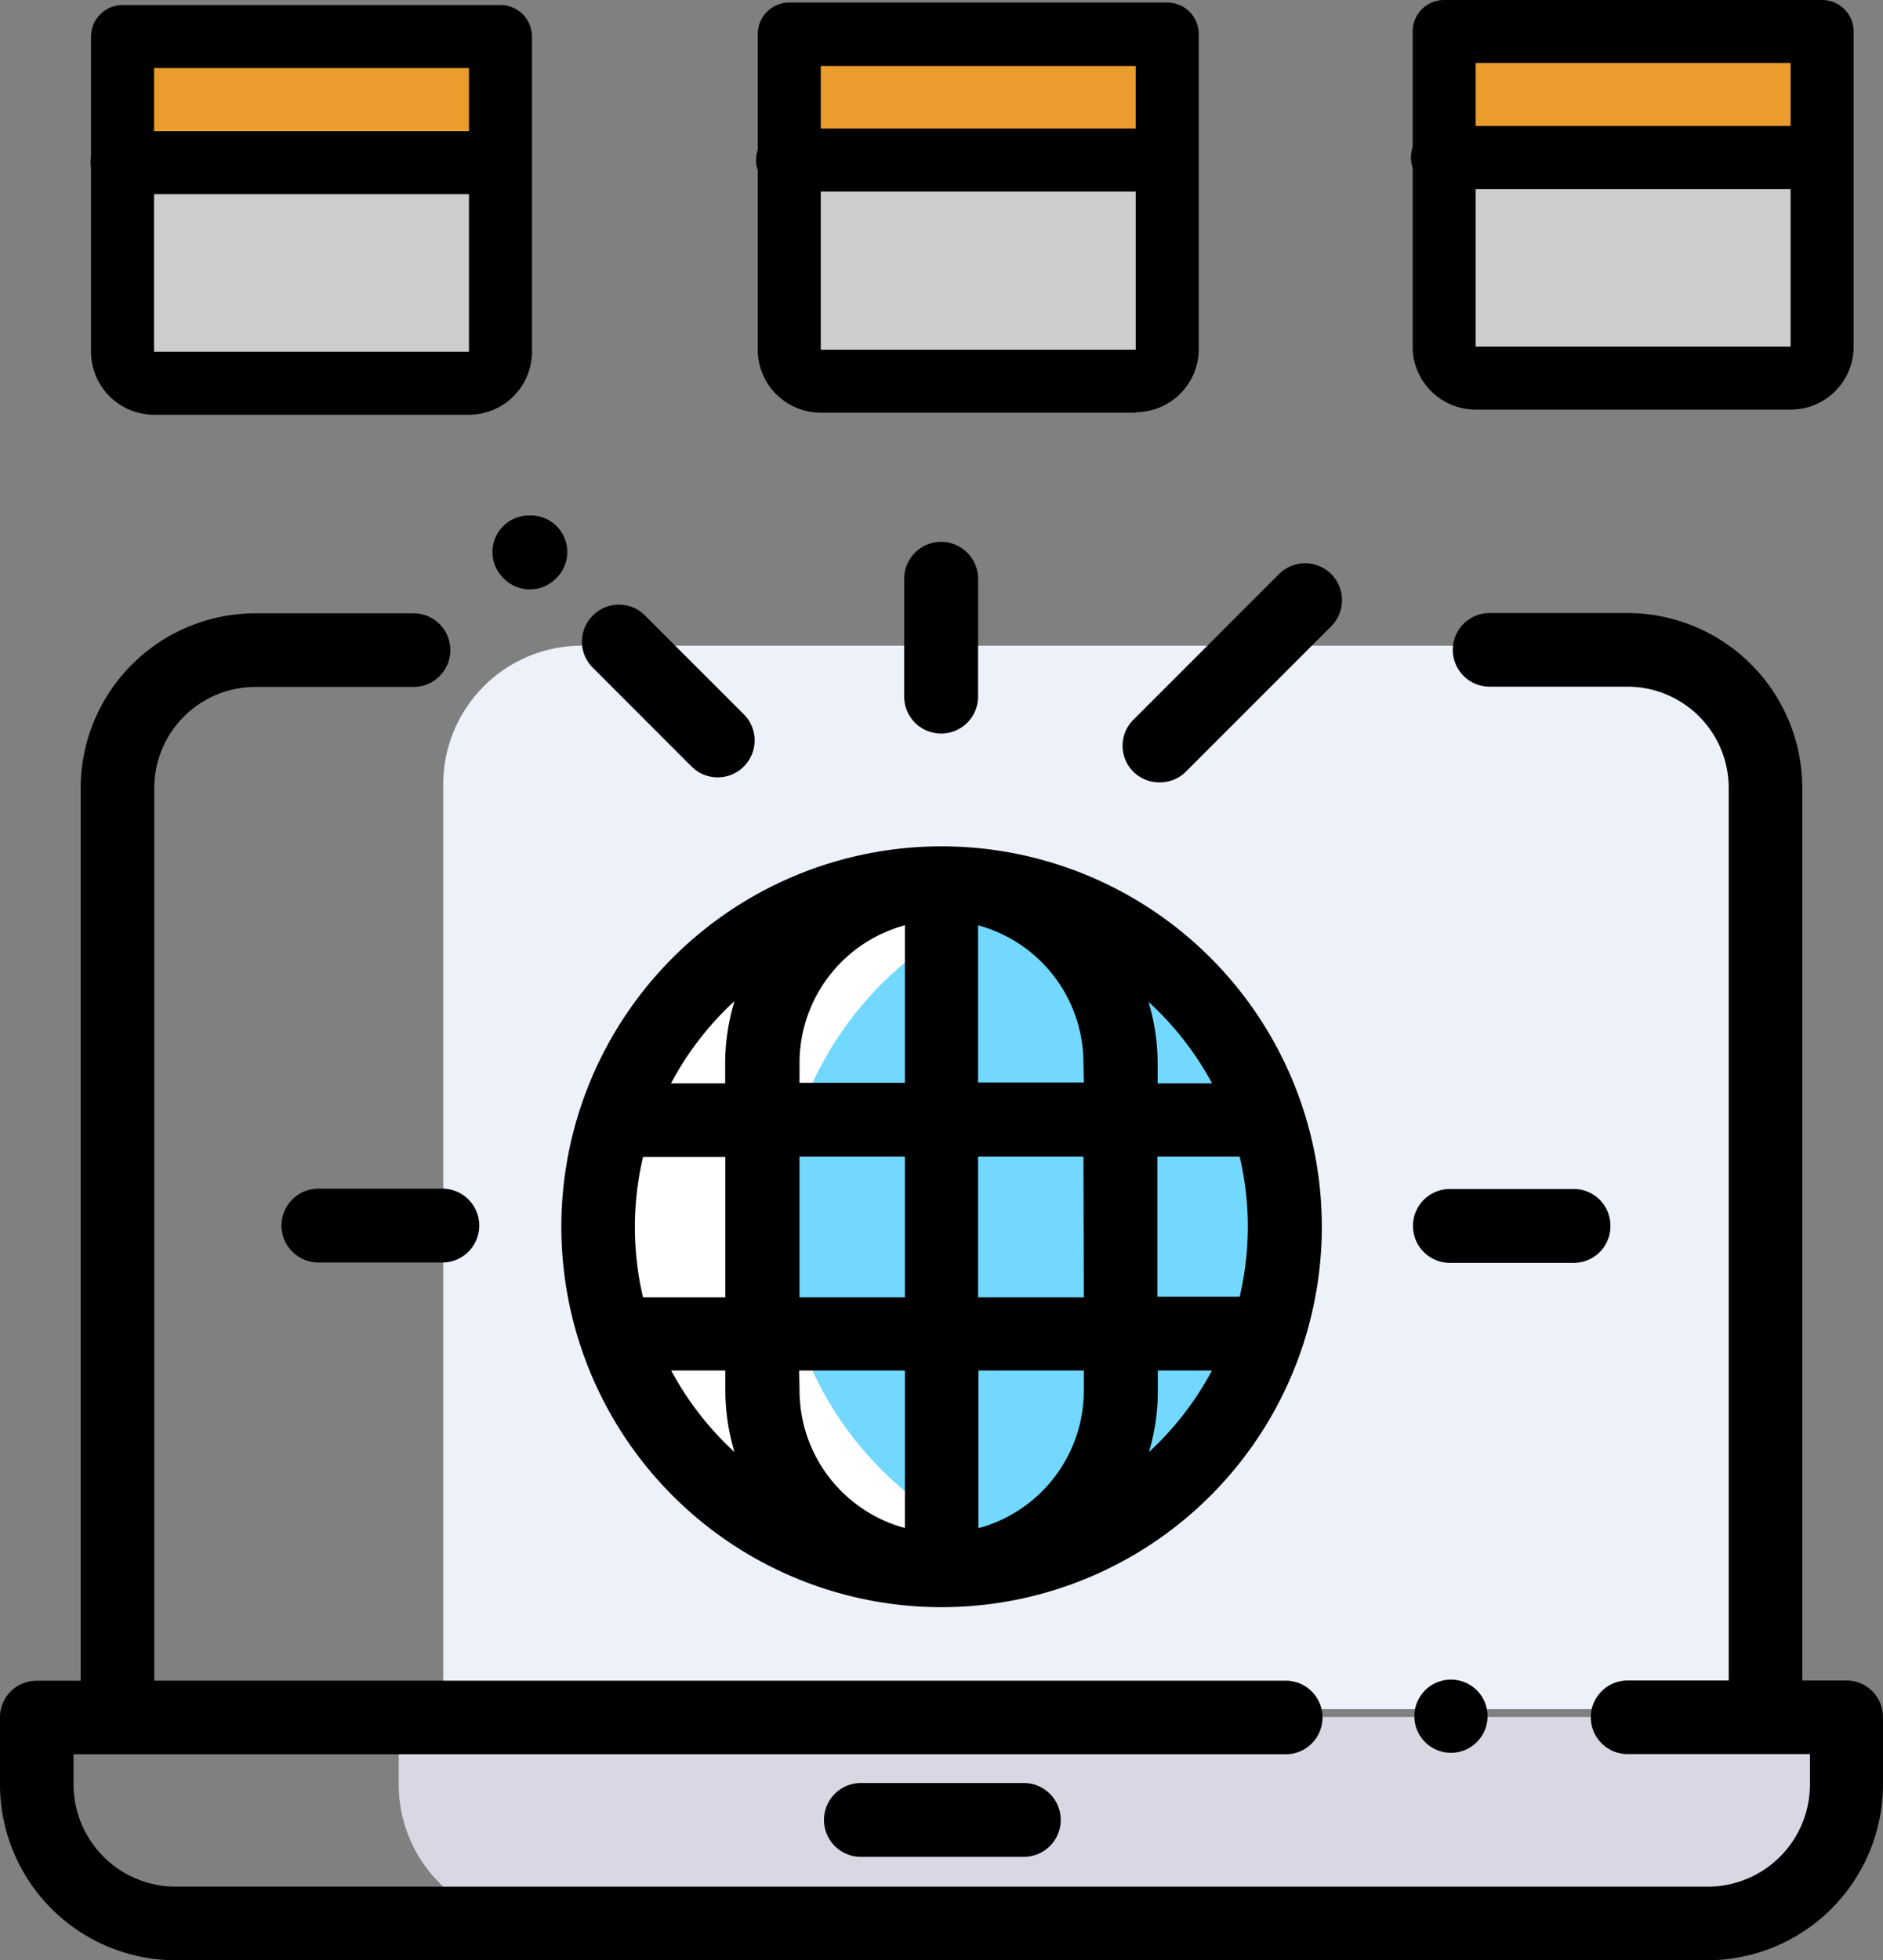
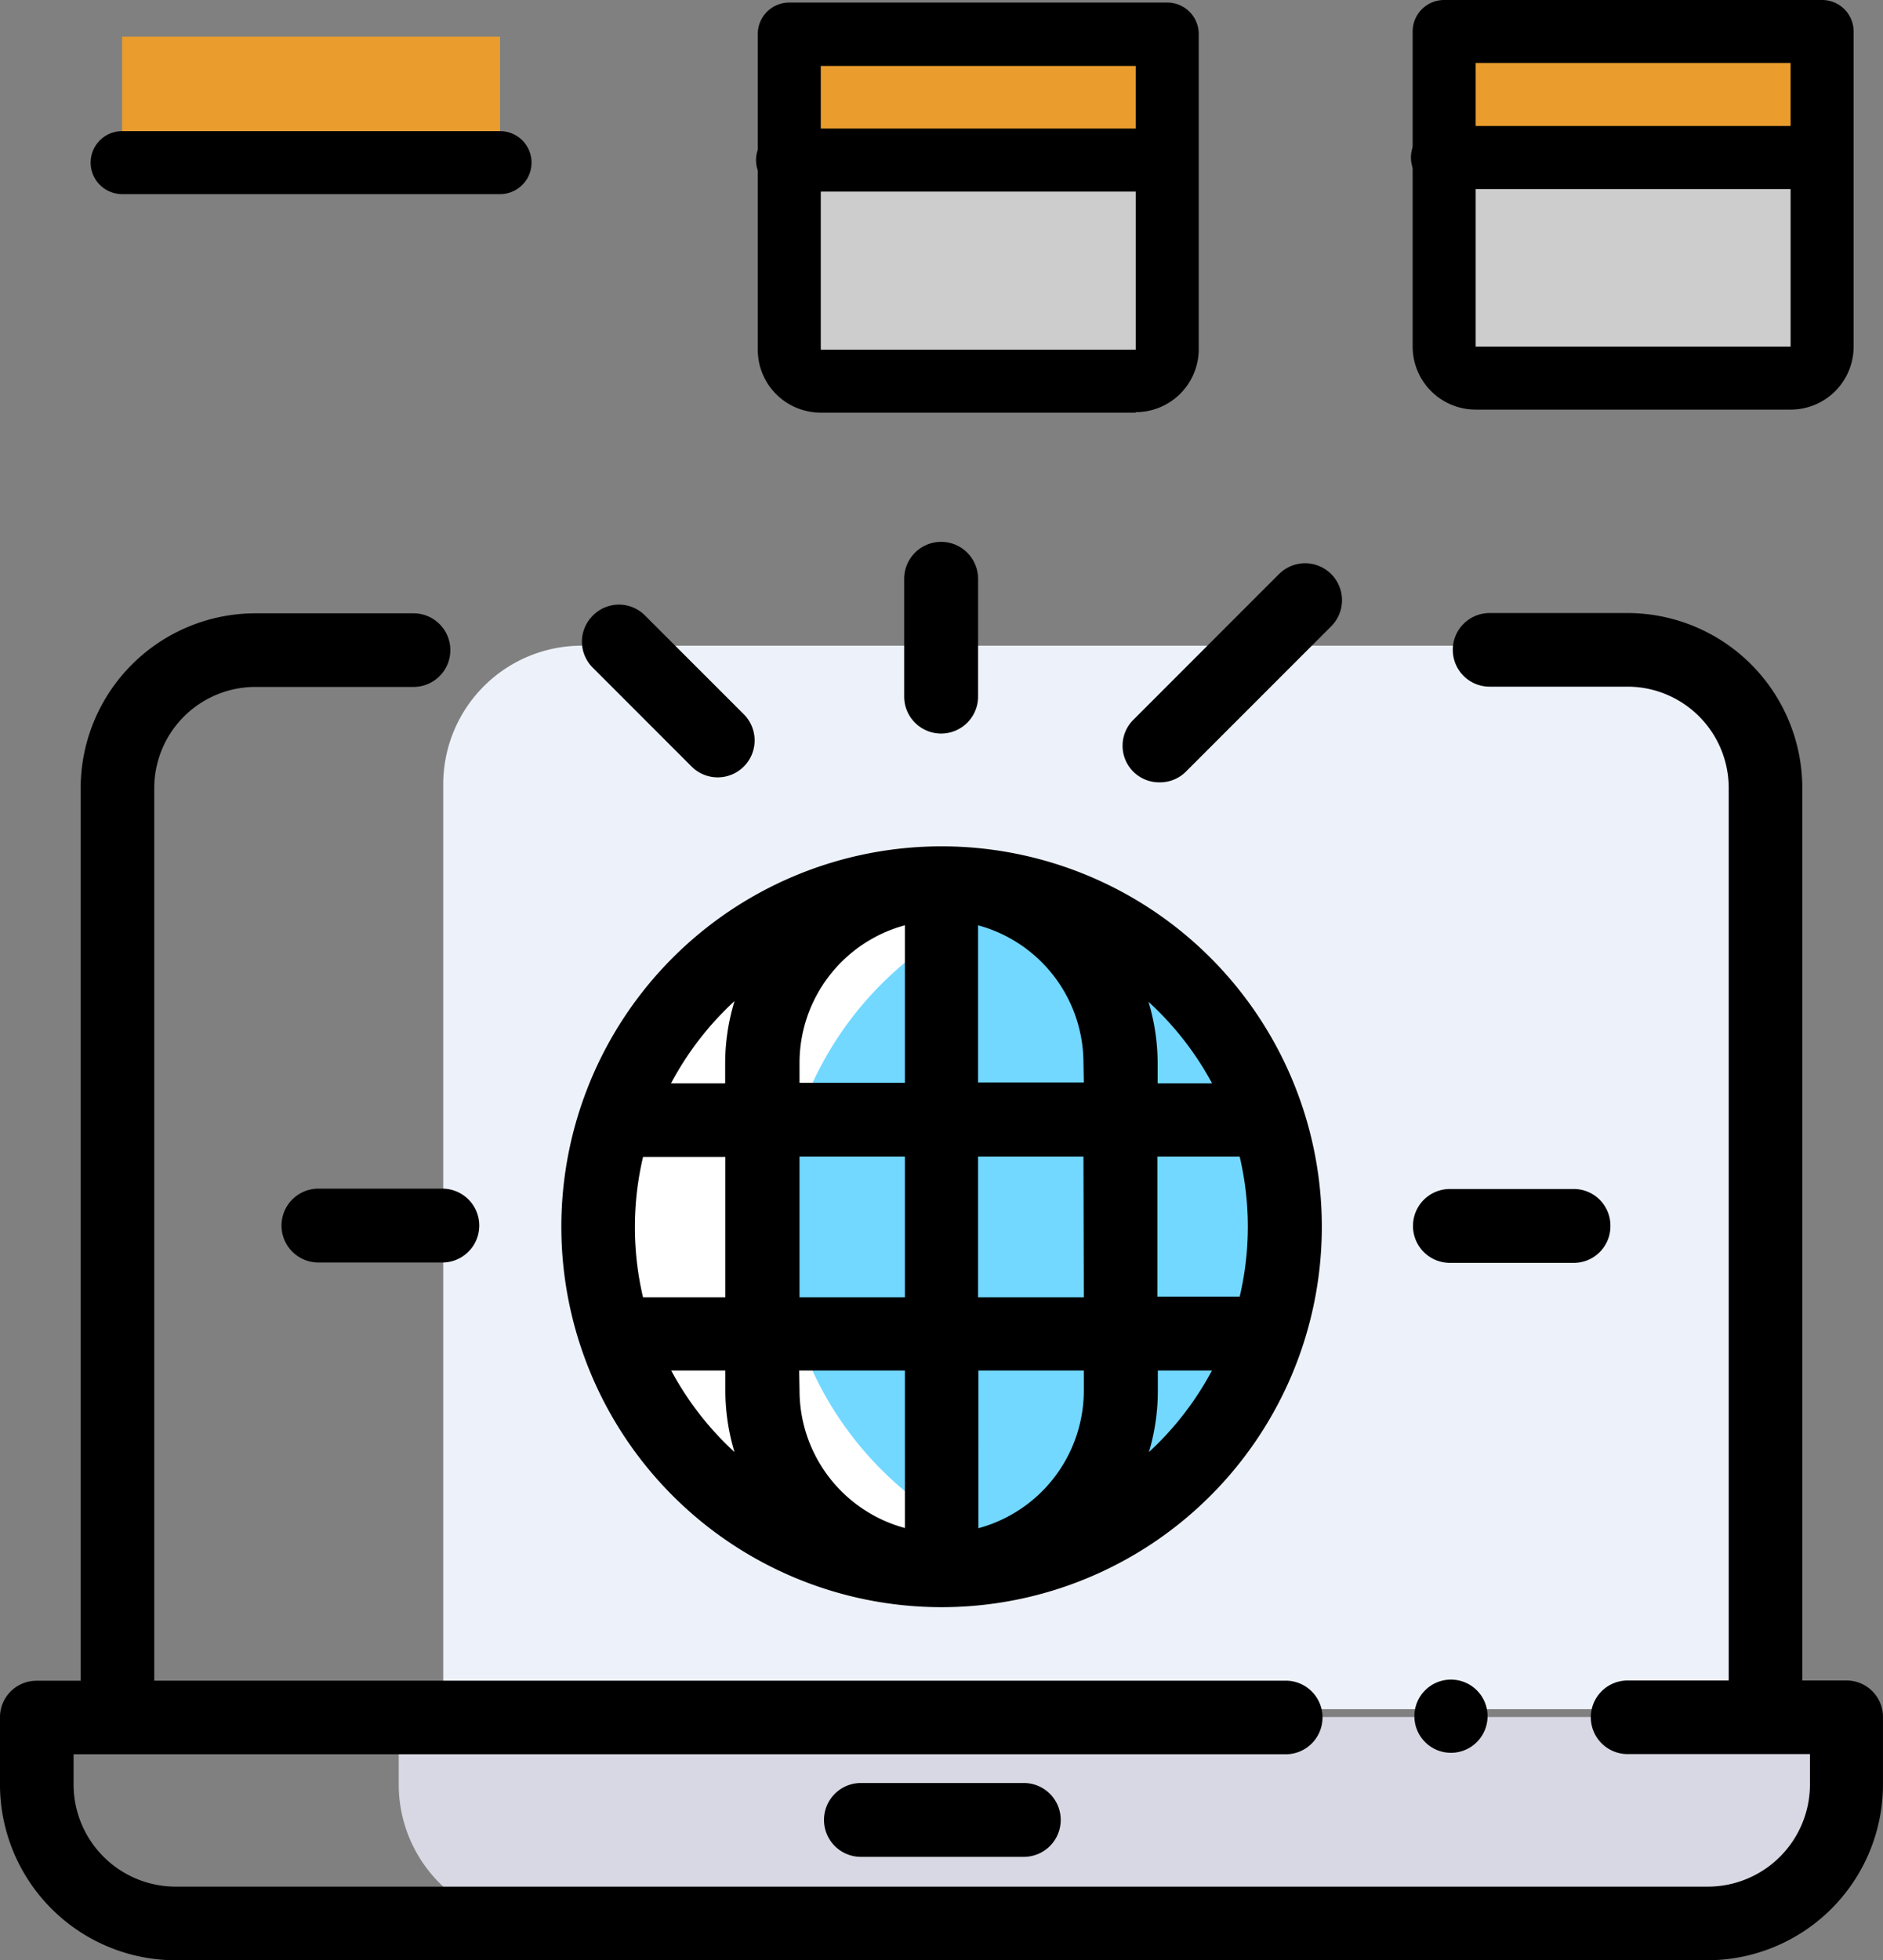
<svg xmlns="http://www.w3.org/2000/svg" width="444" height="462" viewBox="0 0 444 462">
  <rect x="0" y="0" width="444" height="462" fill="#808080" stroke="none" />
  <g id="find-referring-domains" transform="translate(-0.03)">
    <path id="Path_14" data-name="Path 14" d="M1541.938,670.93H1295.5a32.653,32.653,0,0,0-32.632,32.632V921.572h311.808V703.562a32.654,32.654,0,0,0-32.74-32.632Z" transform="translate(-1158.322 -518.754)" fill="#edf2fa" />
    <path id="Path_15" data-name="Path 15" d="M1322.62,777.723a80.945,80.945,0,0,1,59.355-78.033,80.945,80.945,0,1,0,0,156.044,80.945,80.945,0,0,1-59.355-78.011Z" transform="translate(-1138.252 -488.565)" fill="#fff" />
    <path id="Path_16" data-name="Path 16" d="M1418.2,776.153a80.965,80.965,0,0,0-59.375-78.032,80.966,80.966,0,0,0,0,156.044,80.966,80.966,0,0,0,59.376-78.011Z" transform="translate(-1115.321 -486.991)" fill="#72d8ff" />
    <path id="Path_17" data-name="Path 17" d="M1599.356,803.766V788H1258v15.874a32.848,32.848,0,0,0,32.848,32.869h275.574a32.869,32.869,0,0,0,32.934-32.977Z" transform="translate(-1163.956 -383.328)" fill="#d8d8e4" />
    <path id="Path_18" data-name="Path 18" d="M1377.517,783.91a8.627,8.627,0,1,0,8.627,8.627A8.627,8.627,0,0,0,1377.517,783.91Z" transform="translate(-1035.358 -388.059)" />
    <path id="Path_19" data-name="Path 19" d="M1649.13,918.474H1638.7V708.094a41.255,41.255,0,0,0-41.188-41.194h-32.547a8.675,8.675,0,0,0,0,17.351h32.547a23.885,23.885,0,0,1,23.84,23.844v210.38h-23.84a8.675,8.675,0,0,0,0,17.351h42.994v7.16a24.1,24.1,0,0,1-24.077,24.08H1255.155a24.1,24.1,0,0,1-24.077-24.08v-7.117h285.909a8.676,8.676,0,0,0,0-17.351H1250.1V708.094a23.864,23.864,0,0,1,23.84-23.779h37.3a8.675,8.675,0,0,0,0-17.351h-37.3a41.234,41.234,0,0,0-41.188,41.195v210.38h-10.426a8.6,8.6,0,0,0-8.6,8.6v15.824a41.47,41.47,0,0,0,41.425,41.453H1616.3a41.47,41.47,0,0,0,41.424-41.431V927.268a8.6,8.6,0,0,0-8.6-8.794Z" transform="translate(-1213.7 -522.416)" />
    <path id="Path_20" data-name="Path 20" d="M1312.858,795.21a8.7,8.7,0,0,0,0,17.405h38.413a8.7,8.7,0,1,0,0-17.405Z" transform="translate(-1109.831 -374.987)" />
    <path id="Path_21" data-name="Path 21" d="M1365.077,872.036a89.658,89.658,0,1,0-89.637-89.644A89.662,89.662,0,0,0,1365.077,872.036Zm-63.734-55.775h12.768v4.723a50.348,50.348,0,0,0,2.157,14.494,72.72,72.72,0,0,1-14.925-19.217Zm97.293-67.875H1373.7V711.333a33.625,33.625,0,0,1,24.847,32.352Zm38.672,33.948a72.015,72.015,0,0,1-1.921,16.527l-19.41-.006v-33h19.411a72.006,72.006,0,0,1,1.92,16.543Zm-38.671,16.672H1373.7v-33.15h24.846Zm-67.12,17.254h24.933V853.38a33.625,33.625,0,0,1-24.847-32.352Zm42.273,37.119V816.262h24.846v4.723a33.624,33.624,0,0,1-24.932,32.46Zm-17.341-142.047v37.119H1331.6v-4.724a33.625,33.625,0,0,1,24.846-32.4Zm0,54.524v33.15H1331.6v-33.15Zm-42.338,33.15H1294.7a72.142,72.142,0,0,1,0-33.064h19.411Zm99.817,36.666a50.339,50.339,0,0,0,2.157-14.494v-4.918h12.768a72.7,72.7,0,0,1-14.925,19.282Zm14.882-87.092h-12.768v-4.723a50.347,50.347,0,0,0-2.157-14.494,72.7,72.7,0,0,1,14.925,19.087Zm-112.585-19.217a50.341,50.341,0,0,0-2.156,14.494v4.723H1301.3a72.7,72.7,0,0,1,14.925-19.346Z" transform="translate(-1143.048 -493.253)" />
    <path id="Path_22" data-name="Path 22" d="M1330.347,695.778V667.933a8.714,8.714,0,0,0-17.427,0v27.844a8.713,8.713,0,1,0,17.427,0Z" transform="translate(-1099.691 -531.606)" />
-     <path id="Path_23" data-name="Path 23" d="M1276.566,656.361a8.627,8.627,0,0,0-6.147,14.86,8.67,8.67,0,0,0,12.315,0,8.627,8.627,0,0,0-6.169-14.86Z" transform="translate(-1151.604 -534.883)" />
    <path id="Path_24" data-name="Path 24" d="M1280.166,668.71a8.628,8.628,0,0,0,0,12.315l23.272,23.272a8.708,8.708,0,0,0,12.315-12.315L1292.46,668.71a8.627,8.627,0,0,0-12.294,0Z" transform="translate(-1140.336 -523.637)" />
    <path id="Path_25" data-name="Path 25" d="M1345.727,713.243a8.627,8.627,0,0,0,6.147-2.545l34.229-34.228a8.7,8.7,0,0,0-12.294-12.316l-34.229,34.229a8.627,8.627,0,0,0,6.147,14.86Z" transform="translate(-1072.191 -528.858)" />
    <path id="Path_26" data-name="Path 26" d="M1415.439,738.757a8.627,8.627,0,0,0-8.627-8.627h-29.225a8.7,8.7,0,0,0,0,17.405h29.225a8.627,8.627,0,0,0,8.627-8.778Z" transform="translate(-1035.684 -449.902)" />
    <path id="Path_27" data-name="Path 27" d="M1253.208,730.09a8.7,8.7,0,1,0,0,17.406h29.225a8.7,8.7,0,1,0,0-17.405Z" transform="translate(-1178.099 -449.948)" />
    <path id="Path_28" data-name="Path 28" d="M1453.99,685.049h-74.259a7.441,7.441,0,0,1-7.441-7.419V603.35h89.14v74.28A7.441,7.441,0,0,1,1453.99,685.049Zm0,0" transform="translate(-1031.745 -595.931)" fill="#cdcdcd" />
    <rect id="Rectangle_1" data-name="Rectangle 1" width="89.119" height="29.699" transform="translate(340.566 7.419)" fill="#ea9d2d" />
    <path id="Path_29" data-name="Path 29" d="M1457.969,696.448h-74.259a14.861,14.861,0,0,1-14.861-14.839v-74.28a7.419,7.419,0,0,1,7.441-7.42h89.119a7.419,7.419,0,0,1,7.419,7.419V681.61a14.839,14.839,0,0,1-14.86,14.839Zm-74.259-81.7V681.61h74.259V614.749Zm0,0" transform="translate(-1035.725 -599.91)" />
    <path id="Path_30" data-name="Path 30" d="M1465.625,628.546h-89.119a7.441,7.441,0,1,1,0-14.86h89.119a7.441,7.441,0,0,1,0,14.86Zm0,0" transform="translate(-1035.939 -583.987)" />
    <path id="Path_31" data-name="Path 31" d="M1382.069,685.33h-74.259a7.441,7.441,0,0,1-7.441-7.441V603.63h89.14v74.258A7.441,7.441,0,0,1,1382.069,685.33Zm0,0" transform="translate(-1114.245 -595.607)" fill="#cdcdcd" />
    <rect id="Rectangle_2" data-name="Rectangle 2" width="89.119" height="29.699" transform="translate(186.147 8.023)" fill="#ea9d2d" />
    <path id="Path_32" data-name="Path 32" d="M1386.049,696.836H1311.79a14.839,14.839,0,0,1-14.86-14.861V607.609a7.419,7.419,0,0,1,7.441-7.419h89.119a7.419,7.419,0,0,1,7.419,7.419v74.258a14.861,14.861,0,0,1-14.86,14.86Zm-74.259-81.7V682h74.259V615.137Zm0,0" transform="translate(-1118.225 -599.586)" />
    <path id="Path_33" data-name="Path 33" d="M1393.7,628.826h-89.119a7.441,7.441,0,1,1,0-14.86H1393.7a7.441,7.441,0,0,1,0,14.86Zm0,0" transform="translate(-1118.438 -583.663)" />
-     <path id="Path_34" data-name="Path 34" d="M1308.808,685.609h-74.259a7.441,7.441,0,0,1-7.419-7.441V603.91h89.119v74.259A7.441,7.441,0,0,1,1308.808,685.609Zm0,0" transform="translate(-1198.199 -595.283)" fill="#cdcdcd" />
    <rect id="Rectangle_3" data-name="Rectangle 3" width="89.119" height="29.699" transform="translate(28.823 8.627)" fill="#ea9d2d" />
-     <path id="Path_35" data-name="Path 35" d="M1312.8,697.02h-74.259a14.882,14.882,0,0,1-14.861-14.86V607.9a7.463,7.463,0,0,1,7.441-7.441h89.118a7.441,7.441,0,0,1,7.419,7.441v74.259a14.86,14.86,0,0,1-14.86,14.86Zm-74.259-81.7v66.861H1312.8V615.32Zm0,0" transform="translate(-1202.19 -599.274)" />
    <path id="Path_36" data-name="Path 36" d="M1320.178,629.079H1231.06a7.419,7.419,0,1,1,0-14.839h89.119a7.419,7.419,0,1,1,0,14.839Zm0,0" transform="translate(-1202.236 -583.333)" />
  </g>
</svg>